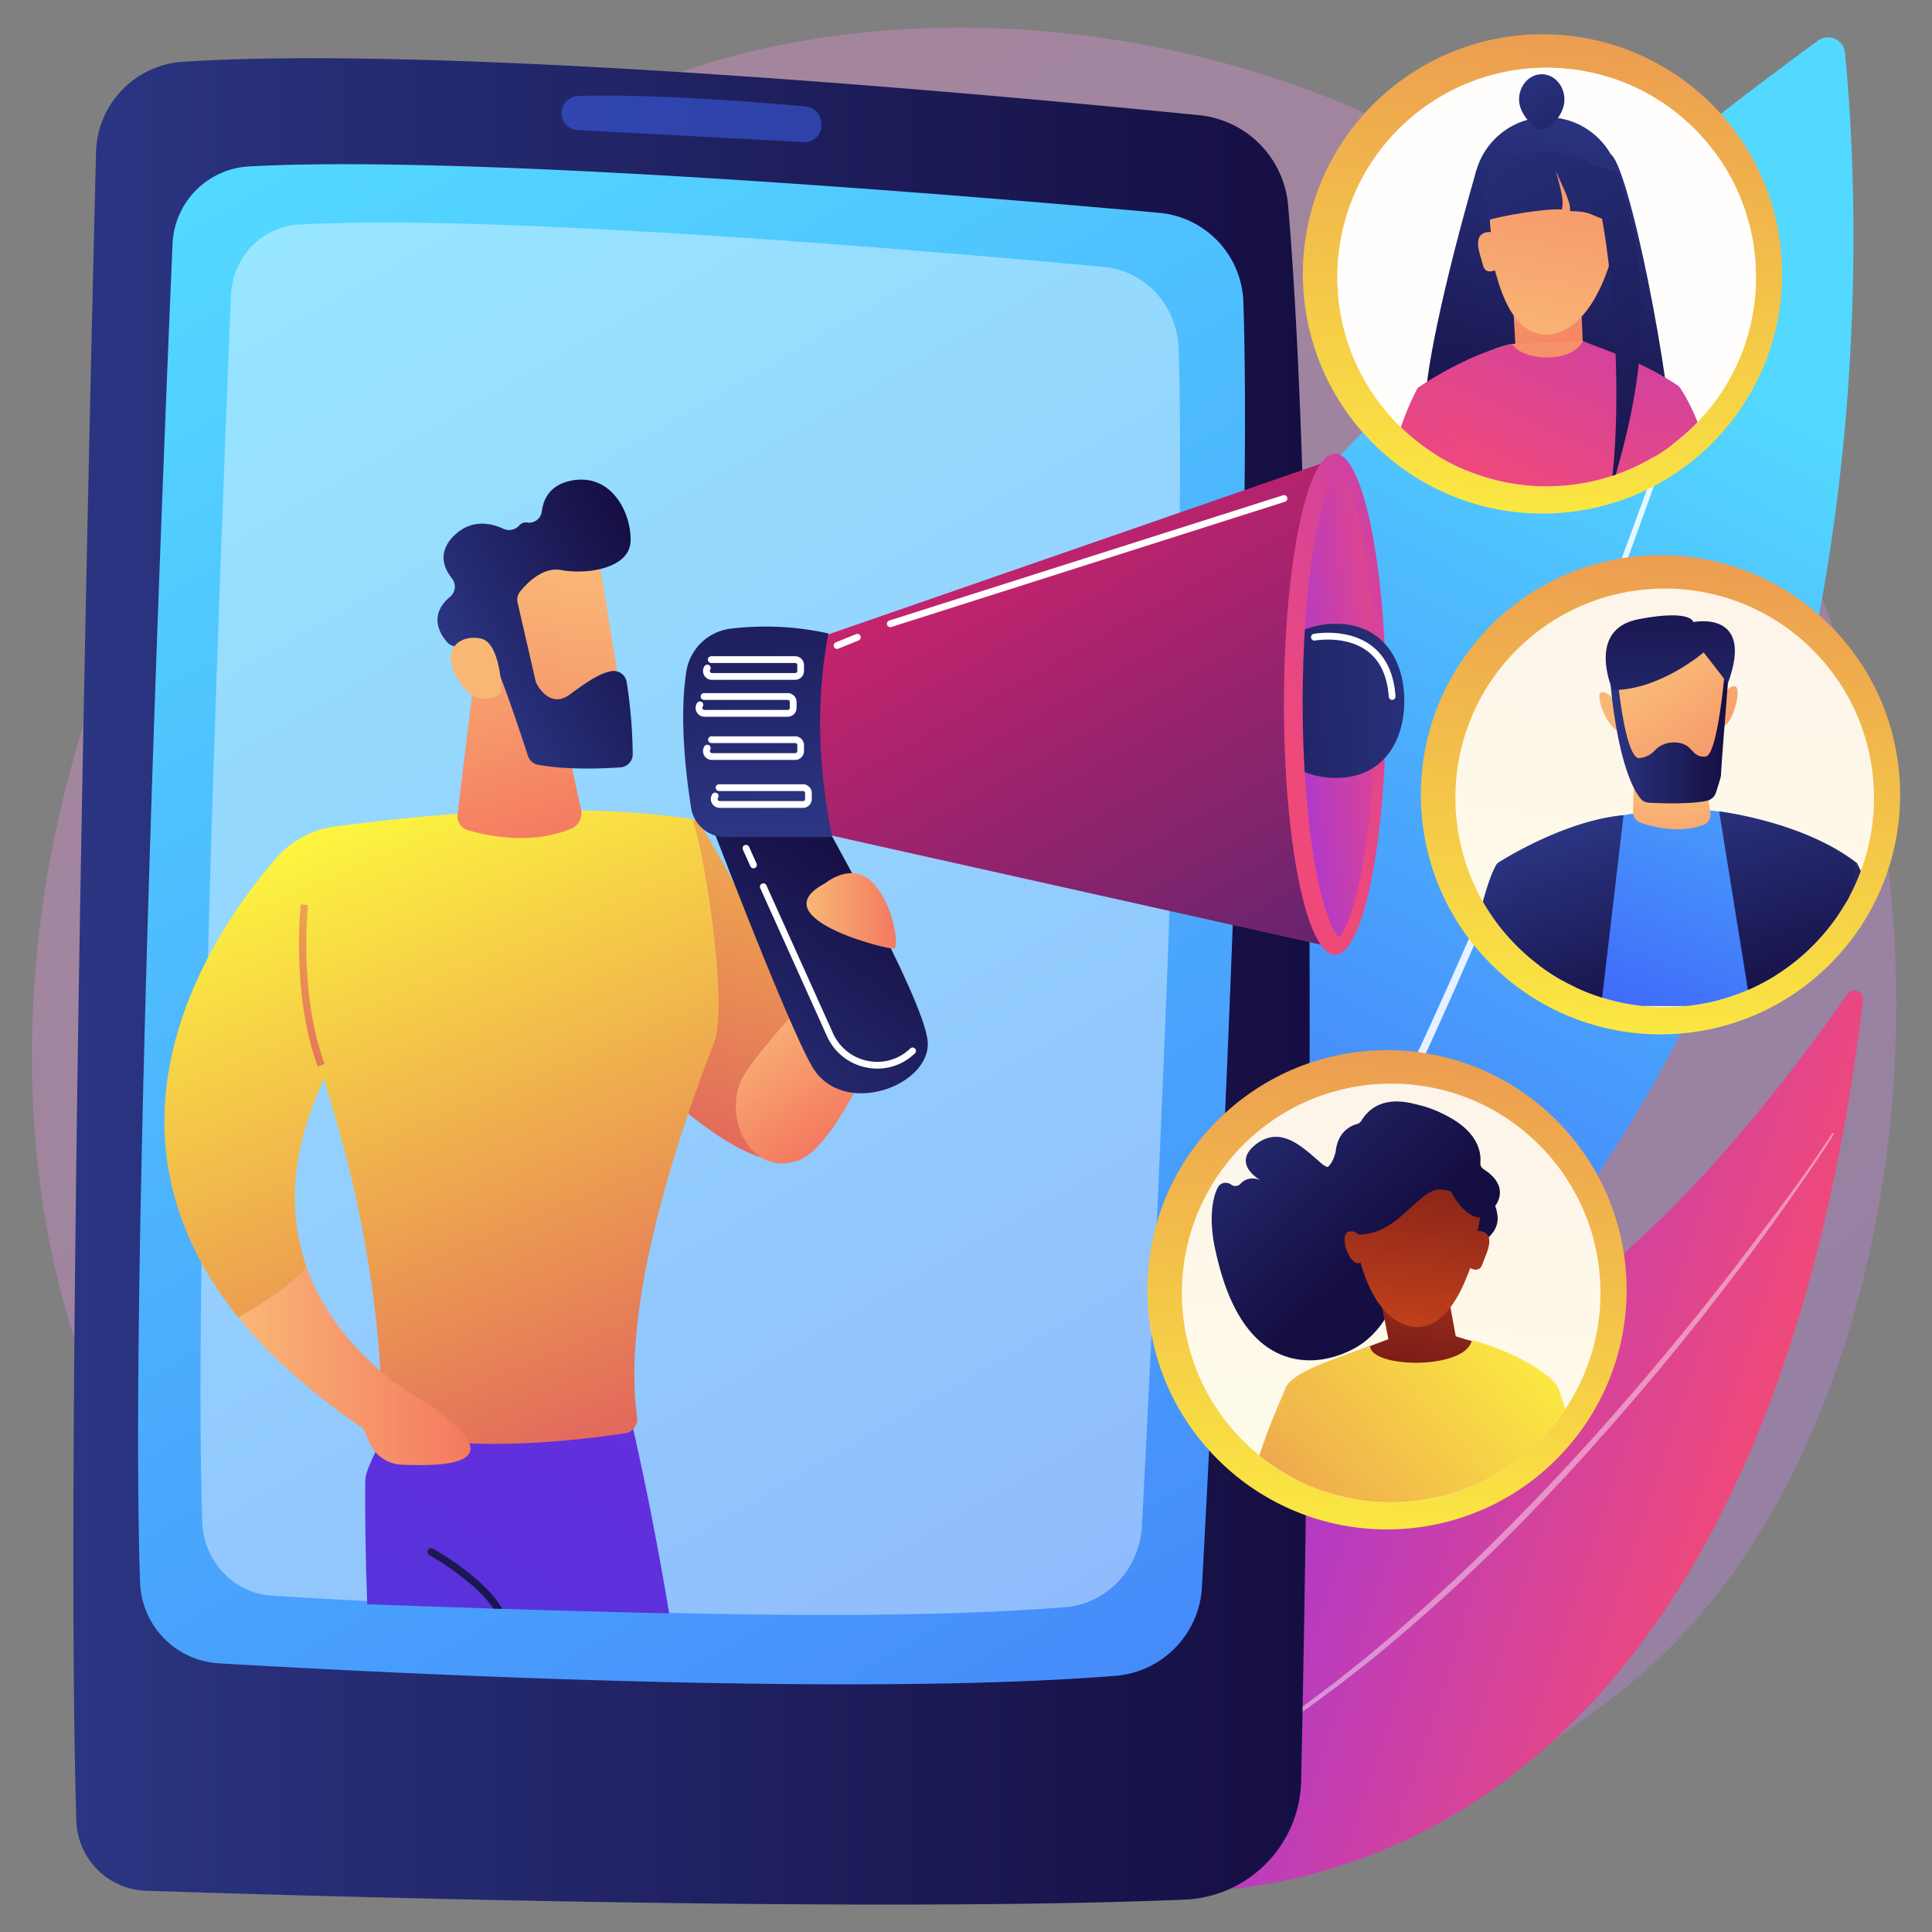
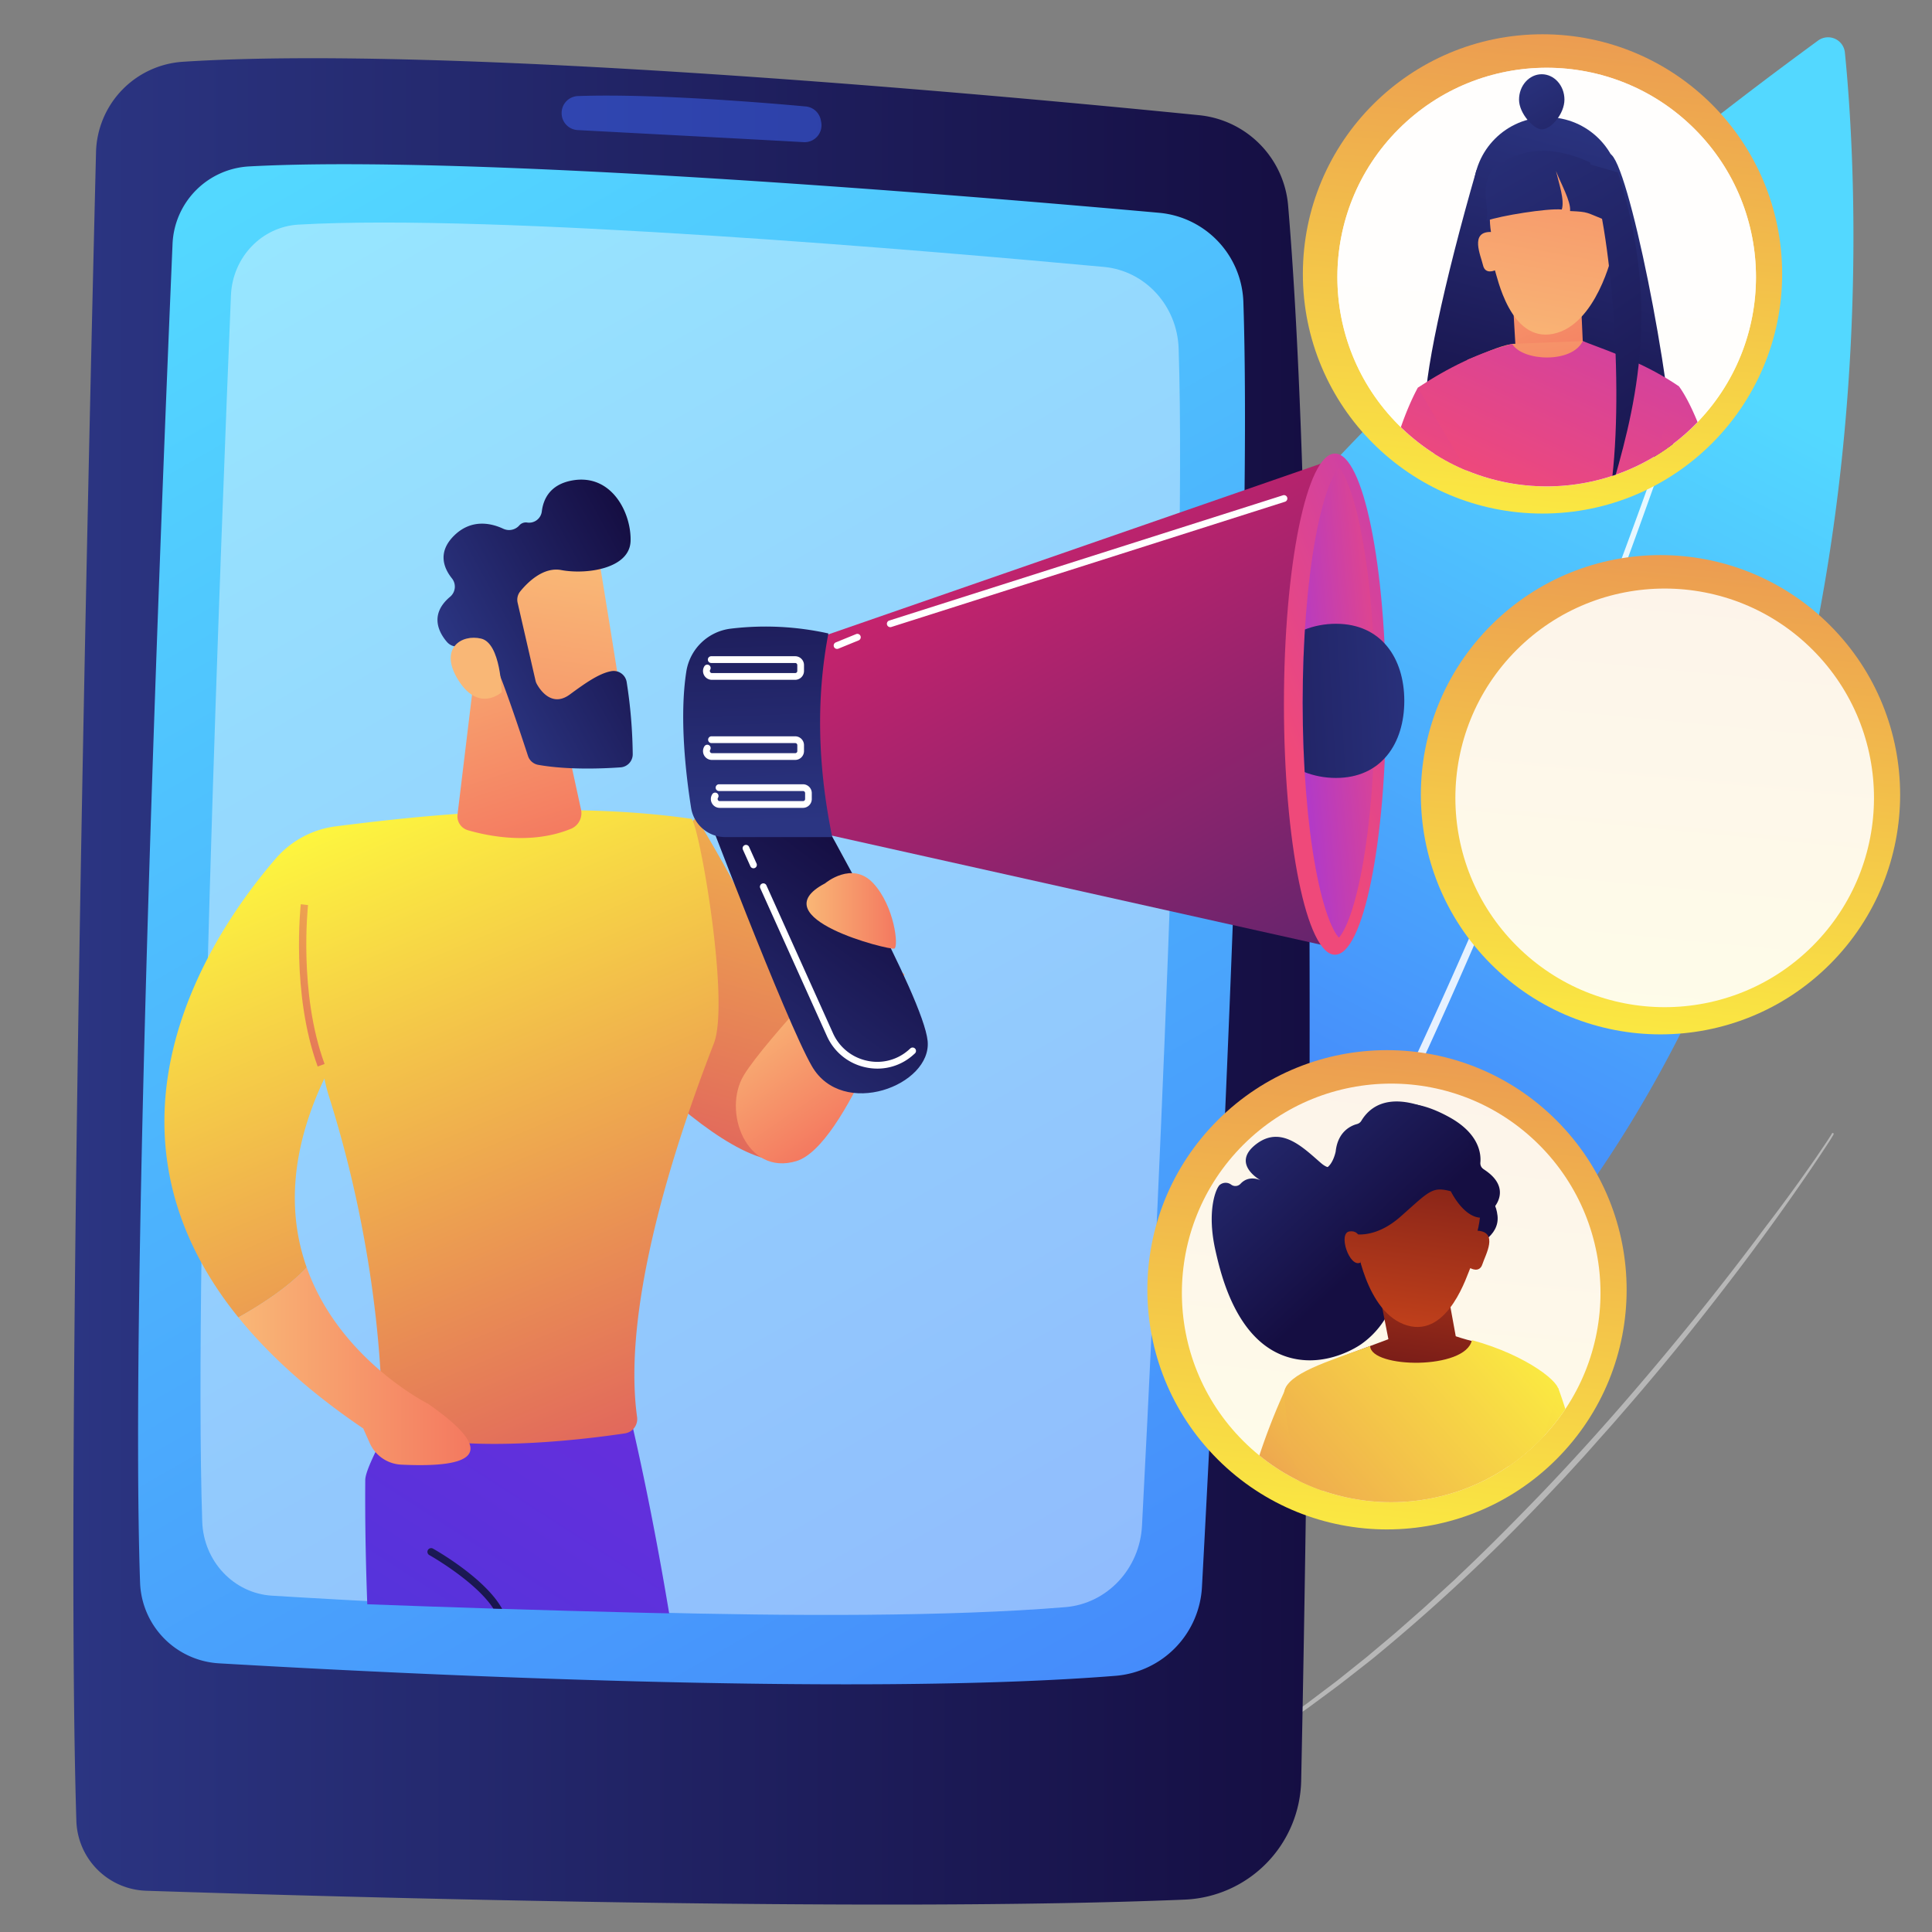
<svg xmlns="http://www.w3.org/2000/svg" xmlns:xlink="http://www.w3.org/1999/xlink" width="800" height="800" viewBox="0 0 800 800">
  <rect x="0" y="0" width="800" height="800" fill="#808080" stroke="none" />
  <defs>
    <linearGradient id="a" x1="885.56" y1="1015.91" x2="195.42" y2="158.81" gradientUnits="userSpaceOnUse">
      <stop offset="0" stop-color="#b37cff" />
      <stop offset="1" stop-color="#f895e7" />
    </linearGradient>
    <linearGradient id="b" x1="691.01" y1="145.85" x2="372.21" y2="751.44" gradientUnits="userSpaceOnUse">
      <stop offset="0" stop-color="#53d8ff" />
      <stop offset="1" stop-color="#3840f7" />
    </linearGradient>
    <linearGradient id="c" x1="8639.11" y1="-570.94" x2="8840.7" y2="-570.94" gradientTransform="translate(-7853.16 -1616.19) rotate(18.37)" gradientUnits="userSpaceOnUse">
      <stop offset="0" stop-color="#a737d5" />
      <stop offset="1" stop-color="#ef497a" />
    </linearGradient>
    <linearGradient id="d" x1="30.37" y1="406.35" x2="542.34" y2="406.35" gradientUnits="userSpaceOnUse">
      <stop offset="0" stop-color="#2b3582" />
      <stop offset="1" stop-color="#150e42" />
    </linearGradient>
    <linearGradient id="e" x1="104.55" y1="73.42" x2="817.38" y2="1312.93" xlink:href="#b" />
    <clipPath id="f">
      <path d="M64.23,123.27C59,214.65,42.65,518.62,47.85,631c.76,16.43,18,29.71,39.85,30.67,89.94,4,320.63,12.67,452.55,4.74,23.76-1.43,42.4-15.86,43.68-33.74,6.69-93.22,25.88-376.27,20.9-487.41-.8-17.73-19.08-32.21-42.6-33.8C464.93,104.93,215,89.31,102.92,93.91,81.87,94.77,65.13,107.45,64.23,123.27Z" fill="none" />
    </clipPath>
    <linearGradient id="g" x1="352.37" y1="210.8" x2="253.53" y2="553.27" gradientUnits="userSpaceOnUse">
      <stop offset="0" stop-color="#fdf53f" />
      <stop offset="1" stop-color="#d93c65" />
    </linearGradient>
    <linearGradient id="h" x1="419.48" y1="463.85" x2="59.55" y2="1022.37" gradientUnits="userSpaceOnUse">
      <stop offset="0" stop-color="#7c27dd" />
      <stop offset="1" stop-color="#2b41d9" />
    </linearGradient>
    <linearGradient id="i" x1="145.74" y1="338.78" x2="287.74" y2="675.68" xlink:href="#g" />
    <linearGradient id="j" x1="22.32" y1="535.06" x2="66.19" y2="637.04" gradientTransform="translate(214.84 -289.52) rotate(5.3)" gradientUnits="userSpaceOnUse">
      <stop offset="0" stop-color="#f9b776" />
      <stop offset="1" stop-color="#f47960" />
    </linearGradient>
    <linearGradient id="k" x1="-2542.7" y1="-576.14" x2="-2618.93" y2="-475.3" gradientTransform="translate(2741.33 -480.41) rotate(-28.71)" xlink:href="#j" />
    <linearGradient id="l" x1="-2600.92" y1="-551.93" x2="-2509.86" y2="-551.93" gradientTransform="translate(2741.33 -480.41) rotate(-28.71)" xlink:href="#d" />
    <linearGradient id="m" x1="-1794.76" y1="1300.92" x2="-1750.9" y2="1402.89" gradientTransform="translate(2741.33 -480.41) rotate(-28.71)" xlink:href="#j" />
    <linearGradient id="n" x1="201.88" y1="334.32" x2="72.41" y2="465.19" xlink:href="#g" />
    <linearGradient id="o" x1="217.63" y1="613.82" x2="187.45" y2="667.53" xlink:href="#d" />
    <linearGradient id="p" x1="98.72" y1="565.73" x2="194.82" y2="565.73" gradientTransform="matrix(1, 0, 0, 1, 0, 0)" xlink:href="#j" />
    <linearGradient id="q" x1="-328" y1="3336.9" x2="-266.99" y2="3336.9" gradientTransform="translate(3263.41 -1200.77) rotate(55.64)" xlink:href="#j" />
    <linearGradient id="r" x1="283.46" y1="456.48" x2="359.12" y2="354.99" xlink:href="#d" />
    <linearGradient id="s" x1="410.88" y1="211.05" x2="548.58" y2="456.31" gradientUnits="userSpaceOnUse">
      <stop offset="0" stop-color="#cb236d" />
      <stop offset="1" stop-color="#4c246d" />
    </linearGradient>
    <linearGradient id="t" x1="670.73" y1="242.43" x2="530.48" y2="300.86" gradientTransform="matrix(1, 0, 0, 1, 0, 0)" xlink:href="#c" />
    <linearGradient id="u" x1="529.42" y1="293.25" x2="585.07" y2="288.2" gradientTransform="matrix(1, 0, 0, 1, 0, 0)" xlink:href="#c" />
    <clipPath id="v">
      <path d="M554.4,388.24c-1.91-1.95-6.08-9.44-9.65-28.83-3.45-18.74-5.34-43-5.34-68.43s1.89-49.69,5.34-68.42c3.57-19.39,7.74-26.89,9.65-28.83,1.91,1.94,6.07,9.44,9.64,28.83,3.45,18.73,30.66,43,30.66,68.42S567.49,340.67,564,359.41C560.47,378.8,556.31,386.29,554.4,388.24Z" fill="none" />
    </clipPath>
    <linearGradient id="w" x1="599.63" y1="287.55" x2="449.54" y2="296.16" xlink:href="#d" />
    <linearGradient id="x" x1="315.32" y1="340.87" x2="309.79" y2="201.55" xlink:href="#d" />
    <linearGradient id="y" x1="333.97" y1="377.17" x2="370.99" y2="377.17" gradientTransform="matrix(1, 0, 0, 1, 0, 0)" xlink:href="#j" />
    <linearGradient id="z" x1="561.46" y1="667.72" x2="608.26" y2="181.53" gradientTransform="translate(545.86 -249.69) rotate(45)" xlink:href="#g" />
    <clipPath id="aa">
      <circle cx="576.06" cy="535.37" r="86.67" transform="translate(-209.84 564.14) rotate(-45)" fill="none" />
    </clipPath>
    <linearGradient id="ab" x1="497.77" y1="440.03" x2="570.16" y2="517.76" xlink:href="#d" />
    <linearGradient id="ac" x1="595.74" y1="493.57" x2="581.65" y2="594.93" gradientUnits="userSpaceOnUse">
      <stop offset="0" stop-color="#c4421b" />
      <stop offset="1" stop-color="#5c0e16" />
    </linearGradient>
    <linearGradient id="ad" x1="525.52" y1="414.19" x2="597.9" y2="491.93" xlink:href="#d" />
    <linearGradient id="ae" x1="368.76" y1="398.82" x2="376.43" y2="284.24" gradientTransform="translate(242.92 131.09) rotate(3.9)" xlink:href="#ac" />
    <linearGradient id="af" x1="517.16" y1="419.42" x2="591.76" y2="499.54" xlink:href="#d" />
    <linearGradient id="ag" x1="340.54" y1="396.93" x2="348.21" y2="282.35" gradientTransform="translate(242.92 131.09) rotate(3.9)" xlink:href="#ac" />
    <linearGradient id="ah" x1="597.65" y1="493.83" x2="583.56" y2="595.19" xlink:href="#ac" />
    <linearGradient id="ai" x1="594.9" y1="549.64" x2="433.06" y2="691.95" xlink:href="#g" />
    <linearGradient id="aj" x1="671.38" y1="577.36" x2="471.98" y2="752.69" xlink:href="#g" />
    <linearGradient id="ak" x1="646.34" y1="541.74" x2="395.39" y2="762.4" xlink:href="#g" />
    <linearGradient id="al" x1="625.85" y1="247.08" x2="672.65" y2="-239.11" xlink:href="#g" />
    <clipPath id="am">
      <circle cx="640.45" cy="114.72" r="86.67" transform="translate(106.46 486.47) rotate(-45)" fill="#fff" opacity="0.88" />
    </clipPath>
    <linearGradient id="an" x1="649.99" y1="42.95" x2="609.73" y2="196.62" xlink:href="#d" />
    <linearGradient id="ao" x1="640.6" y1="40.49" x2="600.34" y2="194.16" xlink:href="#d" />
    <linearGradient id="ap" x1="693.63" y1="54.38" x2="653.36" y2="208.05" xlink:href="#d" />
    <linearGradient id="aq" x1="-4960.7" y1="753.25" x2="-4974.95" y2="855.7" gradientTransform="matrix(-0.97, 0.24, 0.24, 0.97, -4377.81, 527.76)" xlink:href="#j" />
    <linearGradient id="ar" x1="631.75" y1="147.83" x2="658.06" y2="1.53" gradientTransform="matrix(1, 0, 0, 1, 0, 0)" xlink:href="#j" />
    <linearGradient id="as" x1="-4179.46" y1="82.31" x2="-4193.7" y2="184.76" gradientTransform="matrix(-1, 0, 0, 1, -3548.61, 0)" xlink:href="#j" />
    <linearGradient id="at" x1="271.78" y1="-177.43" x2="403.67" y2="9.92" gradientTransform="translate(318.29 176.07) rotate(5.22)" xlink:href="#d" />
    <linearGradient id="au" x1="628.61" y1="24.07" x2="676.23" y2="106.86" xlink:href="#d" />
    <linearGradient id="av" x1="709.12" y1="29.33" x2="626.82" y2="207.5" gradientTransform="matrix(1, 0, 0, 1, 0, 0)" xlink:href="#c" />
    <linearGradient id="aw" x1="756.2" y1="69.83" x2="684.96" y2="224.05" gradientTransform="matrix(1, 0, 0, 1, 0, 0)" xlink:href="#c" />
    <linearGradient id="ax" x1="657.01" y1="50.79" x2="590.5" y2="194.77" gradientTransform="matrix(1, 0, 0, 1, 0, 0)" xlink:href="#c" />
    <linearGradient id="ay" x1="594.64" y1="33.73" x2="726.53" y2="221.09" xlink:href="#d" />
    <linearGradient id="az" x1="674.71" y1="462.74" x2="721.51" y2="-23.46" gradientTransform="translate(434.08 -389.8) rotate(45)" xlink:href="#g" />
    <clipPath id="ba">
-       <circle cx="689.31" cy="330.38" r="86.67" transform="translate(-31.72 584.18) rotate(-45)" fill="none" />
-     </clipPath>
+       </clipPath>
    <linearGradient id="bb" x1="746.14" y1="332.65" x2="769.67" y2="411.14" xlink:href="#d" />
    <linearGradient id="bc" x1="612.08" y1="357.52" x2="635.96" y2="437.18" xlink:href="#d" />
    <linearGradient id="bd" x1="756.83" y1="228.14" x2="648.5" y2="496.67" xlink:href="#b" />
    <linearGradient id="be" x1="691.8" y1="330.04" x2="695.37" y2="389.99" gradientTransform="matrix(1, 0, 0, 1, 0, 0)" xlink:href="#j" />
    <linearGradient id="bf" x1="684.75" y1="282.16" x2="734.94" y2="349.12" gradientTransform="matrix(1, 0, 0, 1, 0, 0)" xlink:href="#j" />
    <linearGradient id="bg" x1="699.48" y1="271.12" x2="749.67" y2="338.08" gradientTransform="matrix(1, 0, 0, 1, 0, 0)" xlink:href="#j" />
    <linearGradient id="bh" x1="667.63" y1="295" x2="717.82" y2="361.96" gradientTransform="matrix(1, 0, 0, 1, 0, 0)" xlink:href="#j" />
    <linearGradient id="bi" x1="666.94" y1="305.27" x2="715.66" y2="305.27" xlink:href="#d" />
    <linearGradient id="bj" x1="691.63" y1="323.37" x2="691.63" y2="233.06" xlink:href="#d" />
    <linearGradient id="bk" x1="645.14" y1="344.07" x2="670.51" y2="428.69" xlink:href="#d" />
    <linearGradient id="bl" x1="727.1" y1="320.9" x2="754.86" y2="413.5" xlink:href="#d" />
  </defs>
-   <path d="M695.7,677.9c-15.86,16.69-30.86,27.45-42.71,36-139.3,99.95-304.13,70.81-339.16,63.7-51.73-10.51-151.72-30.82-224-115.83-109.38-128.62-92.35-331.26-7.51-465,15.52-24.46,97.49-160.27,264.1-182C447.23,1.48,564.77,28.06,649.88,99.37,828.54,249.05,815.82,551.44,695.7,677.9Z" opacity="0.3" fill="url(#a)" />
  <path d="M763.92,21.66c8.24,81.77,36.77,559.59-406.79,666.89,0,0-99.76-309.72,395.79-671.82A7,7,0,0,1,763.92,21.66Z" fill="url(#b)" />
  <path d="M721.31,92.47c-7.79,25.08-16.09,50-24.61,74.81s-17.34,49.56-26.44,74.18S651.76,290.6,642.08,315s-19.76,48.65-30.14,72.77C591.1,436,568.85,483.61,544,529.94q-18.49,34.81-39.55,68.21c-14.07,22.21-29,43.91-45.7,64.35a2.09,2.09,0,1,1-3.24-2.64h0c16.59-20.2,31.56-41.72,45.65-63.78s27.29-44.73,39.68-67.82c24.93-46.12,47.33-93.59,68.33-141.65q15.67-36.09,30.38-72.59T668,240.63q13.79-36.85,26.72-74c8.6-24.78,17-49.65,24.87-74.66h0a.89.89,0,0,1,1.69.53Z" fill="#fff" opacity="0.86" />
-   <path d="M771.44,414.17a3.61,3.61,0,0,0-6.55-2.49c-20.66,29.83-77.3,106.37-134.59,137.58C537,600.09,450.41,705,472.23,782.36,472.23,782.36,722.48,820.26,771.44,414.17Z" fill="url(#c)" />
  <path d="M759.23,469.76c-.52.95-1.06,1.76-1.59,2.62L756,474.91l-3.32,5q-3.34,5-6.77,9.94-6.85,9.9-13.93,19.63c-9.43,13-19.21,25.71-29.18,38.28s-20.25,24.91-30.78,37l-3.94,4.54-4,4.5c-2.69,3-5.31,6-8,9l-8.13,8.88-8.27,8.75a782,782,0,0,1-70.41,65.67L566.9,688l-2.37,1.85-4.74,3.72L555,697.3c-1.59,1.22-3.22,2.4-4.83,3.6l-4.84,3.58c-1.63,1.18-3.21,2.42-4.87,3.54l-9.9,6.86a427.12,427.12,0,0,1-41.42,24.56.39.39,0,0,1-.52-.17.4.4,0,0,1,.16-.52h0a456.3,456.3,0,0,0,40.86-25.19l9.8-6.94c1.65-1.13,3.22-2.38,4.82-3.58l4.79-3.61c1.6-1.21,3.21-2.4,4.79-3.63l4.69-3.75,4.68-3.75,2.35-1.87c.78-.63,1.53-1.29,2.3-1.93l9.2-7.72c3-2.59,6-5.26,9-7.89,1.5-1.33,3-2.63,4.51-4l4.42-4.06,4.43-4.06c1.48-1.34,3-2.7,4.39-4.09,11.68-11,22.92-22.36,34.05-33.88,22.17-23.12,43.15-47.37,63.33-72.26q15.12-18.69,29.5-38Q738,499,745,489.23q3.49-4.89,6.92-9.83l3.38-5,1.67-2.5c.53-.83,1.11-1.69,1.57-2.49l0-.07a.4.4,0,0,1,.53-.14A.39.39,0,0,1,759.23,469.76Z" fill="#fff" opacity="0.43" />
  <path d="M39.76,63.07c-3,121.8-12.82,542-8.14,690.85a29.89,29.89,0,0,0,28.91,29c78,2.55,302.43,9,430,3.67a50.35,50.35,0,0,0,48.26-49.24c2.65-127.85,8.5-487.45-5.4-652.18A41.08,41.08,0,0,0,496.56,47.7C411.6,39.2,186,18.42,75.71,25.58A38.49,38.49,0,0,0,39.76,63.07Z" fill="url(#d)" />
  <path d="M71.45,100.92C67.19,200.67,53.75,532.55,58,655.26A34.72,34.72,0,0,0,90.7,688.75c73.77,4.32,263,13.84,371.19,5.17a39,39,0,0,0,35.82-36.83C503.19,555.32,518.94,246.3,514.85,125a38.36,38.36,0,0,0-34.94-36.89c-79.81-7.17-284.78-24.22-376.73-19.2A33.55,33.55,0,0,0,71.45,100.92Z" fill="url(#e)" />
  <path d="M232.56,46.86h0a7,7,0,0,0,6.64,7c18.43,1,70.33,3.69,93.53,5a7,7,0,0,0,7.3-8.35l-.15-.77a7,7,0,0,0-6.25-5.66c-15.68-1.44-63-5.42-94.35-4.3A7,7,0,0,0,232.56,46.86Z" fill="#3f67f9" opacity="0.5" />
  <path d="M95.63,122.31C91.86,213.69,80,517.66,83.74,630.07c.55,16.43,13.06,29.71,28.92,30.67,65.29,4,232.75,12.67,328.51,4.74,17.25-1.43,30.78-15.86,31.71-33.74,4.85-93.22,18.79-376.27,15.17-487.41-.58-17.73-13.85-32.21-30.92-33.8C386.49,104,205.08,88.35,123.71,93,108.43,93.81,96.28,106.49,95.63,122.31Z" fill="#fff" opacity="0.4" />
  <g clip-path="url(#f)">
    <path d="M233.63,409.5S307.1,499,334.13,477.42s-45.95-139.1-45.95-139.1Z" fill="url(#g)" />
    <path d="M258.42,576.14s40.7,154.67,40,349.31a7.53,7.53,0,0,1-6,7.34c-5.11,1.08-12.63,2.36-18.86,2.18a7,7,0,0,1-6.66-5.84c-5.71-33.46-38.46-222-57.12-252.6,0,0-12.27,167.92-8.35,255a4.13,4.13,0,0,1-3.64,4.29,69,69,0,0,1-15.15,0,5.53,5.53,0,0,1-4.92-4.69c-4.07-28.32-27.46-196.91-26.47-318.35.06-6.85,18.11-36.63,18.11-36.63Z" fill="url(#h)" />
    <path d="M286.45,339.08c-56-8.1-117.53-.67-147.39,3.09a39.42,39.42,0,0,0-24.89,13.36c-25.27,29.24-80.71,109.3-15.45,190,8.35-4.64,20.22-12.07,28.28-20.68-7.22-20.35-7.81-46.36,7.32-78.26a77.07,77.07,0,0,0,1.93,7.5c20.86,66.07,22,121.05,21.92,133.72a4.18,4.18,0,0,0,2.63,3.91c27.45,11,80.28,4.46,98,1.81a6,6,0,0,0,5-6.77c-6.24-45.2,14.95-111.3,31.79-154.68C302.26,414.9,289.94,343.88,286.45,339.08Z" fill="url(#i)" />
    <path d="M197.18,273.38l-7.73,63.92a6,6,0,0,0,4.23,6.46c8.4,2.45,26.36,6.17,42.78-.59a7,7,0,0,0,4.13-7.94l-9.78-45Z" fill="url(#j)" />
    <path d="M247.31,227.94c.49.88,10.84,66.52,10.84,66.52l-37.61,5.11-19-60.75S239.23,213.19,247.31,227.94Z" fill="url(#k)" />
    <path d="M215.43,244.87a5.48,5.48,0,0,0-1.1,4.68l7.42,32.29a5.32,5.32,0,0,0,.53,1.39c1.34,2.43,6.25,9.8,13.66,4.35,6.33-4.65,12.2-8.83,17.31-9.68a5.45,5.45,0,0,1,6.25,4.58A204.47,204.47,0,0,1,262,312.4a5.43,5.43,0,0,1-5.07,5.35c-7.44.52-22,1.11-34.08-1.05a5.45,5.45,0,0,1-4.22-3.68c-2.75-8.42-10.56-32-13.79-38.29-3-5.87-11.73-6.86-15.76-7a5.52,5.52,0,0,1-4-1.9c-3-3.47-7.71-11.21,1.36-18.77a5.47,5.47,0,0,0,.69-7.57c-3.29-4.11-6.15-10.75.9-17.7s15.18-5.26,20.29-2.88a5.65,5.65,0,0,0,6.67-1.3,3.6,3.6,0,0,1,3.36-1.23,5.3,5.3,0,0,0,6-4.59c.62-5.09,3.35-11.08,12.36-12.8,16.53-3.14,24.73,13.41,24.4,25s-18.44,14-28.71,12.06C224.91,234.64,218.37,241.25,215.43,244.87Z" fill="url(#l)" />
    <path d="M207.73,286.63s-.3-20.27-8.5-22.2-17.06,4-10.08,16.14C197.83,295.69,207.73,286.63,207.73,286.63Z" fill="url(#m)" />
    <path d="M131.55,441.62c-11.06-30.27-7.05-66.83-7-67.2l3,.35c0,.36-4,36.22,6.85,65.8Z" fill="url(#n)" />
    <path d="M208.27,672.59a1.54,1.54,0,0,1-1.49-1.15c-3.37-13-28.65-27.32-28.9-27.46a1.54,1.54,0,1,1,1.5-2.68c1.09.61,26.67,15.09,30.37,29.37a1.53,1.53,0,0,1-1.1,1.87A1.28,1.28,0,0,1,208.27,672.59Z" fill="url(#o)" />
    <path d="M127,524.82c-8.06,8.61-19.93,16-28.28,20.68,12.47,15.41,29.35,30.85,51.69,46l2.7,6.06a15.09,15.09,0,0,0,13.06,8.92c31.22,1.48,39.86-5.14,11.12-25.18C177.29,581.26,140.53,563,127,524.82Z" fill="url(#p)" />
    <path d="M356.56,389.33s-39.4,40.95-48.5,55.81,1,41.92,21.71,35.64,44.75-77.35,44.75-77.35Z" fill="url(#q)" />
    <path d="M290.61,331.16s34.63,91.31,45.56,110.3c12.7,22.05,49.79,8,47.94-10.45s-45.17-94.73-45.17-94.73Z" fill="url(#r)" />
    <polygon points="337.39 264.64 552.59 190.03 550.33 391.94 331.51 343.12 337.39 264.64" fill="url(#s)" />
    <ellipse cx="552.79" cy="291.57" rx="21.14" ry="103.76" fill="url(#t)" />
    <path d="M554.4,388.24c-1.91-1.95-6.08-9.44-9.65-28.83-3.45-18.74-5.34-43-5.34-68.43s1.89-49.69,5.34-68.42c3.57-19.39,7.74-26.89,9.65-28.83,1.91,1.94,6.07,9.44,9.64,28.83,3.45,18.73,5.35,43,5.35,68.42s-1.9,49.69-5.35,68.43C560.47,378.8,556.31,386.29,554.4,388.24Z" fill="url(#u)" />
    <g clip-path="url(#v)">
      <path d="M581.49,290.21c0,17.63-9.49,31.92-28.29,31.92s-34-14.29-34-31.92,15.24-31.92,34-31.92S581.49,272.58,581.49,290.21Z" fill="url(#w)" />
    </g>
    <path d="M302.69,260.3a120.29,120.29,0,0,1,40.33,2c-5.17,27-4.39,55.16,1.59,84.32H300.34a14.35,14.35,0,0,1-14.17-12.1c-2.21-14-4.91-37.46-2-56.33A21.21,21.21,0,0,1,302.69,260.3Z" fill="url(#x)" />
    <path d="M329.26,281.5h-34.5a3.66,3.66,0,0,1-3.07-5.65,1.4,1.4,0,0,1,2.35,1.53.86.86,0,0,0,0,.87.82.82,0,0,0,.75.45h34.5a.86.86,0,0,0,.85-.86v-2.45a.86.86,0,0,0-.85-.86H294.51a1.4,1.4,0,0,1,0-2.8h34.75a3.67,3.67,0,0,1,3.66,3.66v2.45A3.67,3.67,0,0,1,329.26,281.5Z" fill="#fff" />
-     <path d="M326.18,296.78H291.69a3.66,3.66,0,0,1-3.07-5.65,1.4,1.4,0,1,1,2.35,1.52.86.86,0,0,0,.72,1.32h34.49a.86.86,0,0,0,.86-.85v-2.46a.86.86,0,0,0-.86-.85H291.43a1.41,1.41,0,0,1,0-2.81h34.75a3.67,3.67,0,0,1,3.66,3.66v2.46A3.66,3.66,0,0,1,326.18,296.78Z" fill="#fff" />
    <path d="M368.66,259.69a1.4,1.4,0,0,1-.42-2.74l163-51.86a1.4,1.4,0,0,1,.85,2.67l-163,51.86A1.29,1.29,0,0,1,368.66,259.69Z" fill="#fff" />
    <path d="M346.62,268.7a1.4,1.4,0,0,1-.53-2.7l8.39-3.43a1.4,1.4,0,0,1,1.06,2.6l-8.39,3.43A1.39,1.39,0,0,1,346.62,268.7Z" fill="#fff" />
    <path d="M329.26,314.67h-34.5a3.66,3.66,0,0,1-3.07-5.65,1.4,1.4,0,0,1,2.36,1.52.84.84,0,0,0,0,.88.85.85,0,0,0,.75.45h34.5a.86.86,0,0,0,.85-.86v-2.46a.85.85,0,0,0-.85-.85H294.51a1.41,1.41,0,0,1,0-2.81h34.75a3.67,3.67,0,0,1,3.66,3.66V311A3.67,3.67,0,0,1,329.26,314.67Z" fill="#fff" />
    <path d="M332.48,334.52H298a3.66,3.66,0,0,1-3.07-5.64,1.4,1.4,0,1,1,2.35,1.52.83.83,0,0,0,0,.87.82.82,0,0,0,.75.45h34.49a.85.85,0,0,0,.86-.86v-2.45a.86.86,0,0,0-.86-.86H297.74a1.4,1.4,0,0,1,0-2.8h34.74a3.66,3.66,0,0,1,3.66,3.66v2.45A3.66,3.66,0,0,1,332.48,334.52Z" fill="#fff" />
    <path d="M363.29,442.49a22.93,22.93,0,0,1-4.91-.54,22.7,22.7,0,0,1-16-13L314.8,367.76a1.4,1.4,0,1,1,2.56-1.15l27.56,61.22A20,20,0,0,0,359,439.22a19.56,19.56,0,0,0,17.17-4.39l.78-.7a1.4,1.4,0,0,1,1.89,2.07l-.83.74A22.18,22.18,0,0,1,363.29,442.49Z" fill="#fff" />
    <path d="M312,359.53a1.4,1.4,0,0,1-1.28-.82l-3.07-6.83a1.4,1.4,0,1,1,2.55-1.15l3.07,6.83a1.39,1.39,0,0,1-.7,1.85A1.42,1.42,0,0,1,312,359.53Z" fill="#fff" />
-     <path d="M576.45,289.81a1.41,1.41,0,0,1-1.39-1.31c-.6-8.47-3.52-14.79-8.69-18.76-8.94-6.87-21.81-4.52-21.94-4.49a1.41,1.41,0,0,1-.53-2.76c.57-.11,14.21-2.62,24.17,5,5.83,4.48,9.12,11.48,9.78,20.8a1.38,1.38,0,0,1-1.29,1.49Z" fill="#fff" />
    <path d="M341.64,365.78s11.23-9.53,20,0,10.51,26.16,8.72,27S314.34,380.09,341.64,365.78Z" fill="url(#y)" />
  </g>
  <circle cx="574.33" cy="534.07" r="99.23" transform="translate(-209.43 562.54) rotate(-45)" fill="url(#z)" />
  <circle cx="576.06" cy="535.37" r="86.67" transform="translate(-209.84 564.14) rotate(-45)" fill="#fff" opacity="0.88" />
  <g clip-path="url(#aa)">
    <path d="M557.18,476.41s-2.76,11.6-10.17,5.2-16.59-15.86-27-7.73S522,488.74,522,488.74s-4.73-2.42-8.29,1.4a2.92,2.92,0,0,1-3.87.42,3.82,3.82,0,0,0-4.65,0c-1.51,1-5.71,10.5-1.87,27.36,2.28,10.05,8.92,39,31.65,44.49,14.84,3.59,27.51-5,28.62-5.78,12.45-8.72,14.82-22.06,15.2-24.49-.69-2.67-4-16.34,4-27.45,1.8-2.52,7.06-9,15.16-10.25a13.39,13.39,0,0,1,6.09.9s2.13,11.93,10,11.49a4.35,4.35,0,0,1,2.29-4.75c2.93-1.69,10-10.3-2-17.92a3,3,0,0,1-1.34-2.82c.32-3.6-.49-11.86-12.67-18.64-15.48-8.62-26.2-6.9-31.94,1.66a2.84,2.84,0,0,1-1.8,1.19C564.13,466,558.51,468.13,557.18,476.41Z" fill="url(#ab)" />
    <polygon points="571.47 537.01 576.9 564.68 604.42 562.21 599.1 533.07 571.47 537.01" fill="url(#ac)" />
    <path d="M613.23,494.59s5.88,0,6.86,8.81-9.79,12.73-9.79,12.73l-5.88-1,2.94-18.61Z" fill="url(#ad)" />
    <path d="M561.48,514s3.87,29.72,21.19,34.83S607.72,527,608.83,525.1c0,0,3.78,2.22,5-1.62s6.8-13.28-2-13.88c0,0,2.63-9.64,0-14.73s-7.66-17.21-20.57-15.15S562.49,499.35,561.48,514Z" fill="url(#ae)" />
    <path d="M610.56,481.62a3,3,0,0,1-1.48-2.75c.13-3.62-1.1-11.82-13.6-18-15.9-7.82-26.52-5.56-31.81,3.28a3,3,0,0,1-1.74,1.29c-2.43.64-7.95,3-8.85,11.35,0,0-1,5.29-4,6.93,7.15,5.95,10.33,26.8,10.47,27.08,2.24.55,10.5,1.72,20.46-7.09,11.94-10.57,13-12.51,20.75-10.42,0,0,5.63,11.76,13.48,10.91,0,0-2.07-2.42.91-4.33S622.84,488.62,610.56,481.62Z" fill="url(#af)" />
    <path d="M563.37,515.12s.4-5.86-4.55-5.22,0,15.31,4.55,12.88Z" fill="url(#ag)" />
    <path d="M574.91,554.53l-18.33,6.86,22.69,24.89,40.81-26c-3.22-1.2-5.25-3.54-8.34-4.37s-6-1.59-8.94-2.59Z" fill="url(#ah)" />
    <path d="M544.72,624.2a103.74,103.74,0,0,1,4.16-10.13L533,573.63a263.82,263.82,0,0,0-13.71,36,11.33,11.33,0,0,0,10.84,14.59Z" fill="url(#ai)" />
    <path d="M654.59,610.2a198.71,198.71,0,0,0-9.39-35.52L623.92,605.2a125.81,125.81,0,0,1,6.77,19h12.14A11.94,11.94,0,0,0,654.59,610.2Z" fill="url(#aj)" />
    <path d="M630.21,624.2,645.12,576c1.8-2.79-12.19-14.69-35.64-21.08-2.55,12.39-41.75,11.74-42.14,2.47-18,6.47-34.25,11.41-35.57,18.91.65,14.3,4.32,30.26,9.15,47.92Z" fill="url(#ak)" />
  </g>
  <circle cx="638.72" cy="113.42" r="99.23" fill="url(#al)" />
  <circle cx="640.45" cy="114.72" r="86.67" transform="translate(106.46 486.47) rotate(-45)" fill="#fff" opacity="0.88" />
  <circle cx="640.45" cy="114.72" r="86.67" transform="translate(106.46 486.47) rotate(-45)" fill="#fff" opacity="0.88" />
  <g clip-path="url(#am)">
    <circle cx="640.57" cy="78.93" r="30.4" fill="url(#an)" />
    <path d="M611.37,70.44c-13.37,46.24-22.46,88.26-21,100.08l39-4.11,4.51-85.52Z" fill="url(#ao)" />
    <path d="M654.52,65.67,649.17,170.2l44.1,23.49c-.92-35.73-19.17-127.52-26.64-130Z" fill="url(#ap)" />
    <polygon points="654.53 122.28 655.81 150.75 628.2 154.91 626.46 125.02 654.53 122.28" fill="url(#aq)" />
    <path d="M667.63,105.14s-6.62,29.55-24.53,33.1S619.89,114,619,111.94c0,0-4,1.89-4.91-2.09s-5.62-14,3.29-13.79c0,0-1.75-9.94,1.33-14.82S628,64.62,640.75,67.88,674,81.92,667.63,105.14Z" fill="url(#ar)" />
    <path d="M655.38,141.23l17.51,9.29L650,175.68,607.56,149c6.46-2.41,12.81-5.65,18.61-6.61Z" fill="url(#as)" />
    <path d="M618.33,69.62c-6,8.37-1.28,15.8-2.88,21.81,5.79-2.11,25.37-5.26,31.26-4.68,1.22-4-1.18-10.67-2.4-15.92,1.91,5,6.28,12.62,5.82,16.56,7.91.36,6.29.47,15.18,4l-6.92-24.14C643,60.08,629.66,61,618.33,69.62Z" fill="url(#at)" />
    <path d="M647.8,41.25c0,5.8-5.46,12.32-9.4,12.32-3.24,0-9.4-6.52-9.4-12.32s4.21-10.51,9.4-10.51S647.8,35.45,647.8,41.25Z" fill="url(#au)" />
    <path d="M685.46,213.52l9.64-53.63C682,151,669.83,146.73,655.38,141.25c-4.47,9.31-24.93,8.39-29.21,1.16-13.6,3.45-26.55,9.84-39.07,18.11l13.2,53Z" fill="url(#av)" />
    <path d="M711.9,204c-7.8-33.39-16.8-44.15-16.8-44.15l-14.42,43.9s1.73,3.5,4,9.73h19.67A7.72,7.72,0,0,0,711.9,204Z" fill="url(#aw)" />
    <path d="M601.25,213.52a128.17,128.17,0,0,1,6.49-17.91L587.1,160.53s-10.18,17.69-13.55,44.32a7.72,7.72,0,0,0,7.67,8.67Z" fill="url(#ax)" />
    <path d="M657.48,67.82c10.23,25.86,15.34,98.8,9.09,137.37,9.78-33.67,22-76.38,3.35-133.81Z" fill="url(#ay)" />
  </g>
  <circle cx="687.58" cy="329.08" r="99.23" transform="translate(-31.31 582.58) rotate(-45)" fill="url(#az)" />
  <circle cx="689.31" cy="330.38" r="86.67" transform="translate(-31.72 584.18) rotate(-45)" fill="#fff" opacity="0.88" />
  <g clip-path="url(#ba)">
    <path d="M786.26,409.94C781.54,382.51,769,357.45,769,357.45l-16.46,57.09s.28.64.75,2.07l27.42-.05A5.68,5.68,0,0,0,786.26,409.94Z" fill="url(#bb)" />
    <path d="M643.75,416.61C645.56,410.17,647,406,647,406L620,357.45s-6.11,7.29-12.66,49.18a8.54,8.54,0,0,0,8.36,10Z" fill="url(#bc)" />
    <path d="M736.42,416.61l-7.29-76.48c-32.59-12-73.68,1.44-73.68,1.44l-3.39,75Z" fill="url(#bd)" />
    <path d="M676.8,316l-.61,20.18a4.57,4.57,0,0,0,3.06,4.46c5.16,1.82,15.84,4.59,26,1a4.56,4.56,0,0,0,3-5l-3-20.63Z" fill="url(#be)" />
    <path d="M666.48,279.17s3.54,36.13,11.33,45.34c0,0,23.38,2.12,31.88-2.84A134.11,134.11,0,0,0,715,279.52s1.16-21.92-23-23.73C663.64,253.66,666.48,279.17,666.48,279.17Z" fill="url(#bf)" />
    <path d="M712.53,290.5s2.12-6.37,5.67-6.37-.71,17-5.67,17Z" fill="url(#bg)" />
    <path d="M669.7,292.18s-3-6-6.47-5.56,3,16.76,7.9,16.09Z" fill="url(#bh)" />
    <path d="M666.94,283.68s2.78,34.75,12.27,46.87a4.68,4.68,0,0,0,3.46,1.83c4.85.26,17.23.72,24.22-.82a5.17,5.17,0,0,0,3.74-3.6c1-3.3,1.92-5.93,2-7.09.24-5.39,1.47-20.33,3.06-40.7-.49-.76-1-1.53-1.45-2.29-.44,4.71-3.33,34.7-7.9,35.39a6.89,6.89,0,0,1-2-.06c-2.77-.56-3.62-2.75-5.55-4.17-3.36-2.47-9.14-2-12.37.61-1.34,1.08-2.19,2.48-4.53,3.47a9.37,9.37,0,0,1-3.35.8c-3.34-.14-6.66-13.28-8.53-31.17Z" fill="url(#bi)" />
    <path d="M705.44,270.14s-18.05,15.66-37.71,15.6c0,0-11.17-25.16,10.79-29.35s22.67,1.2,22.67,1.2,25.69-5.32,14.26,25.43Z" fill="url(#bj)" />
    <path d="M643.68,416.61H663l9.28-79.07C646.89,339.85,620,357.45,620,357.45L640,406A95.57,95.57,0,0,1,643.68,416.61Z" fill="url(#bk)" />
    <path d="M753.9,416.61a129.25,129.25,0,0,1,3.89-13L769,357.45C746.7,340.06,711.87,336,711.87,336l13,80.62Z" fill="url(#bl)" />
  </g>
</svg>